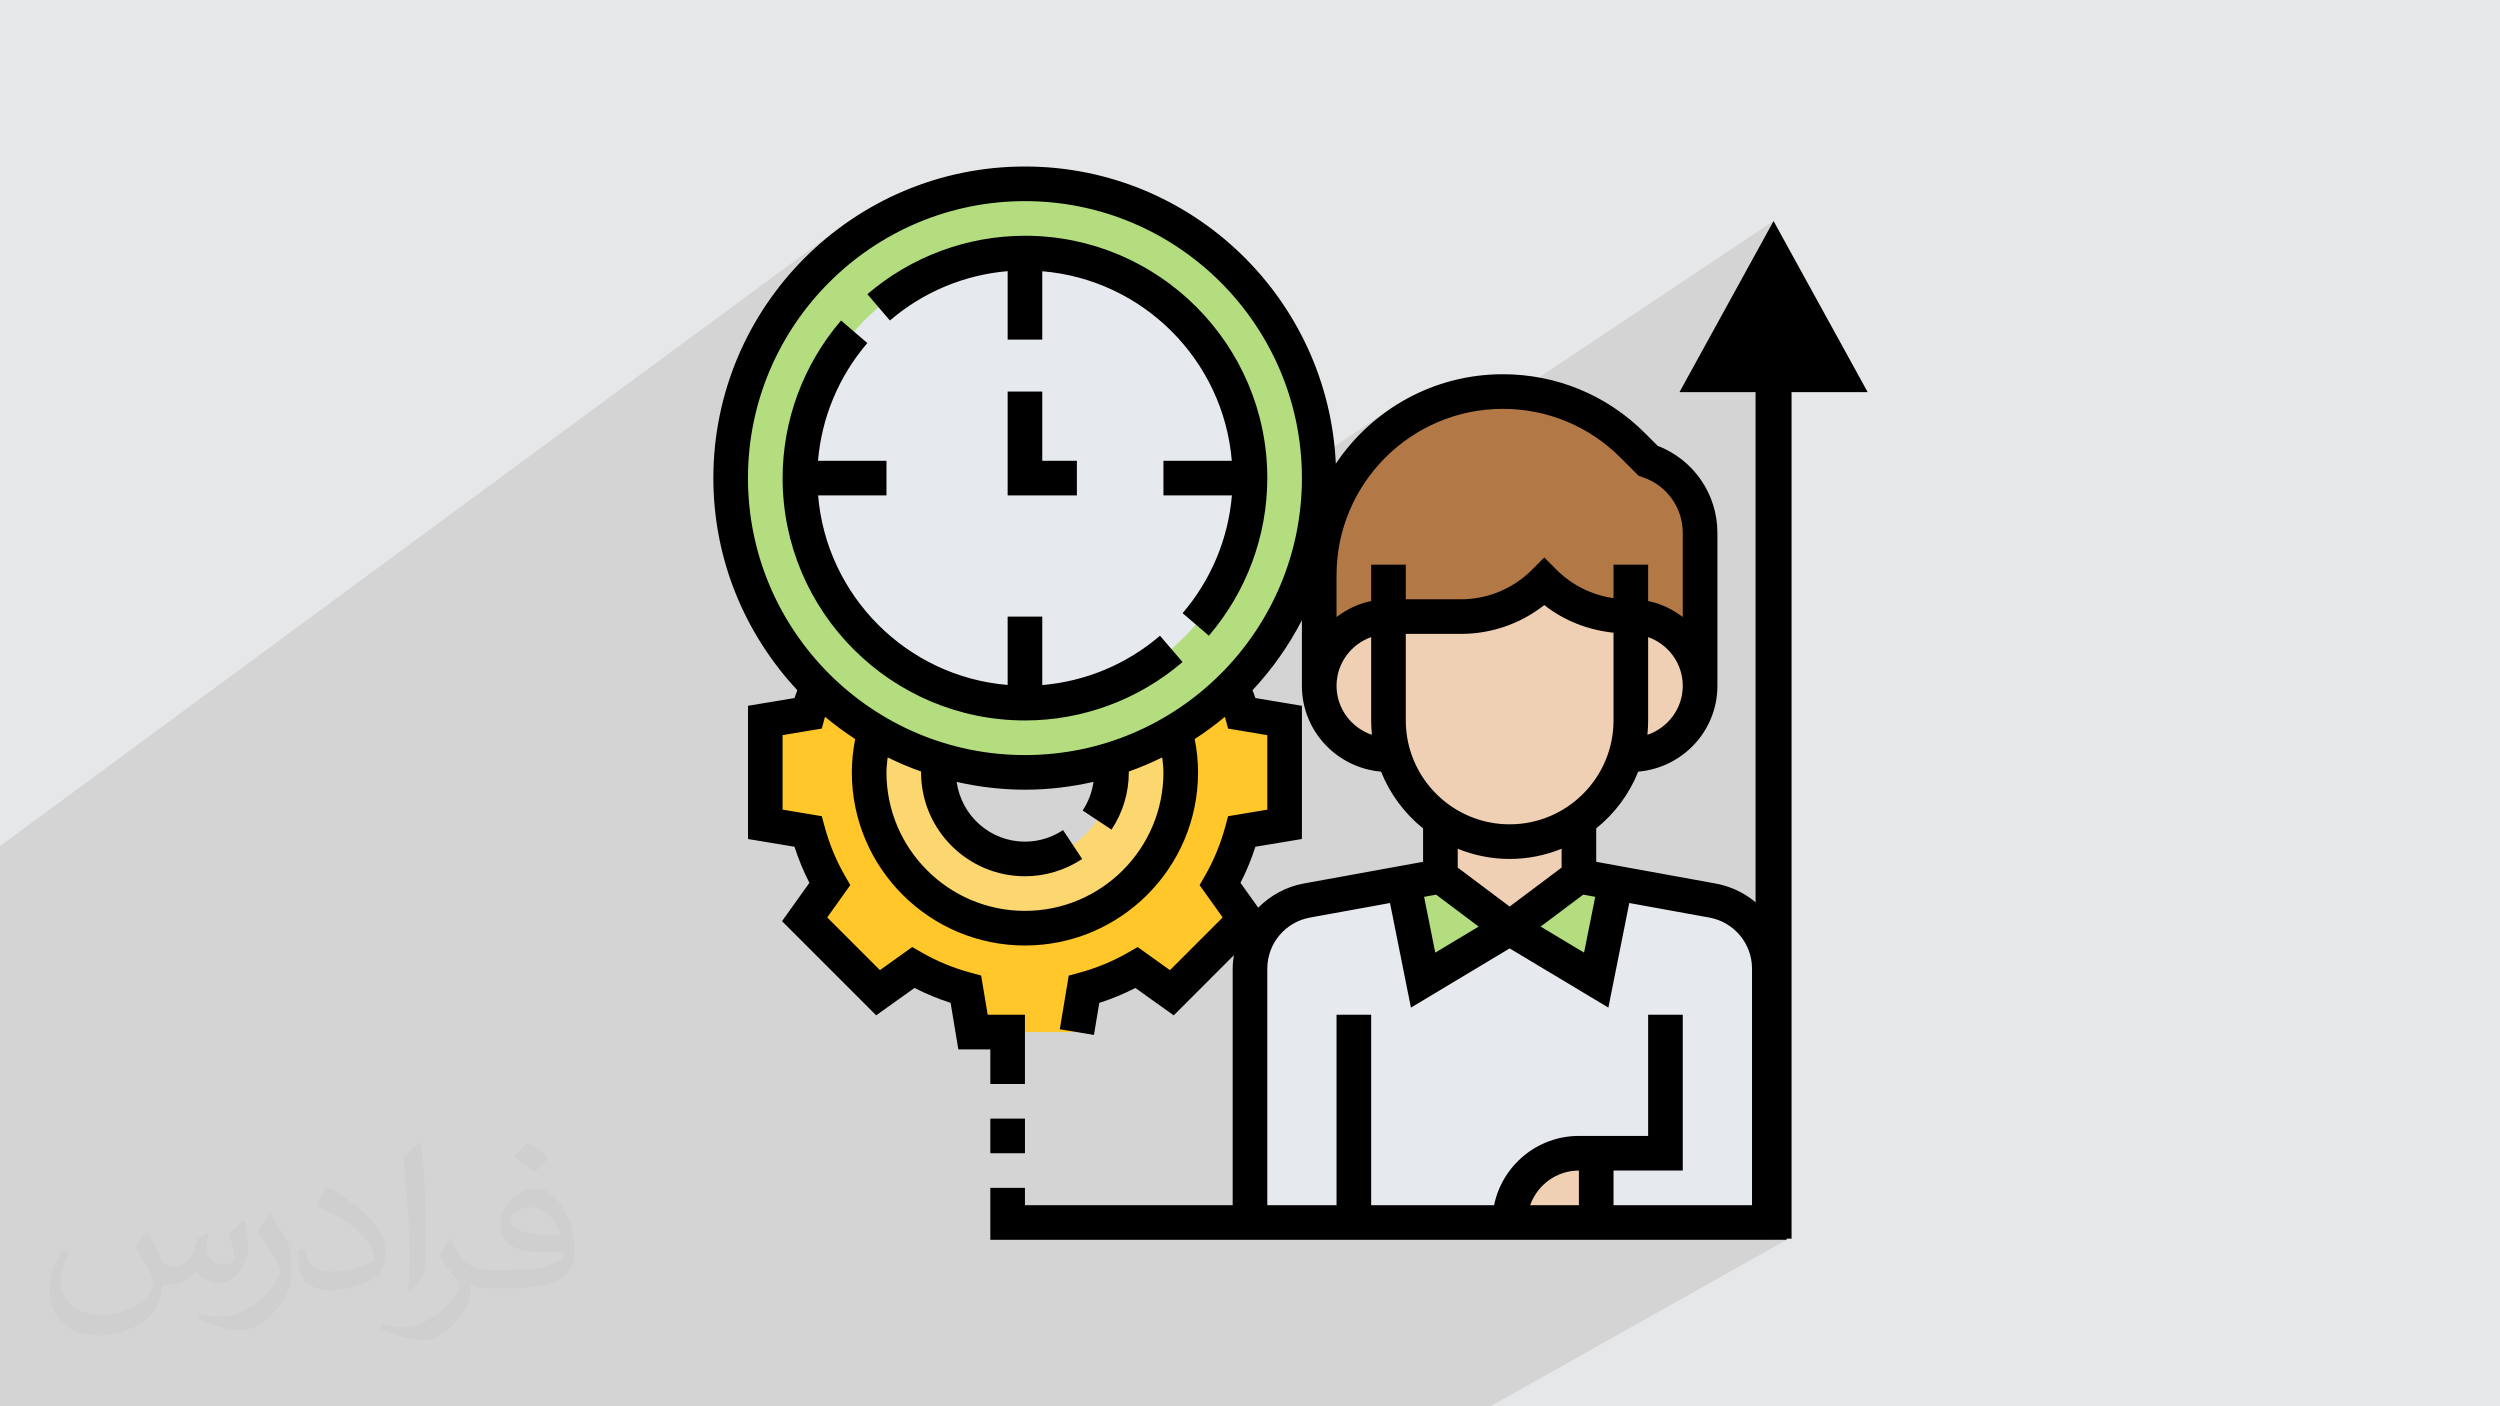
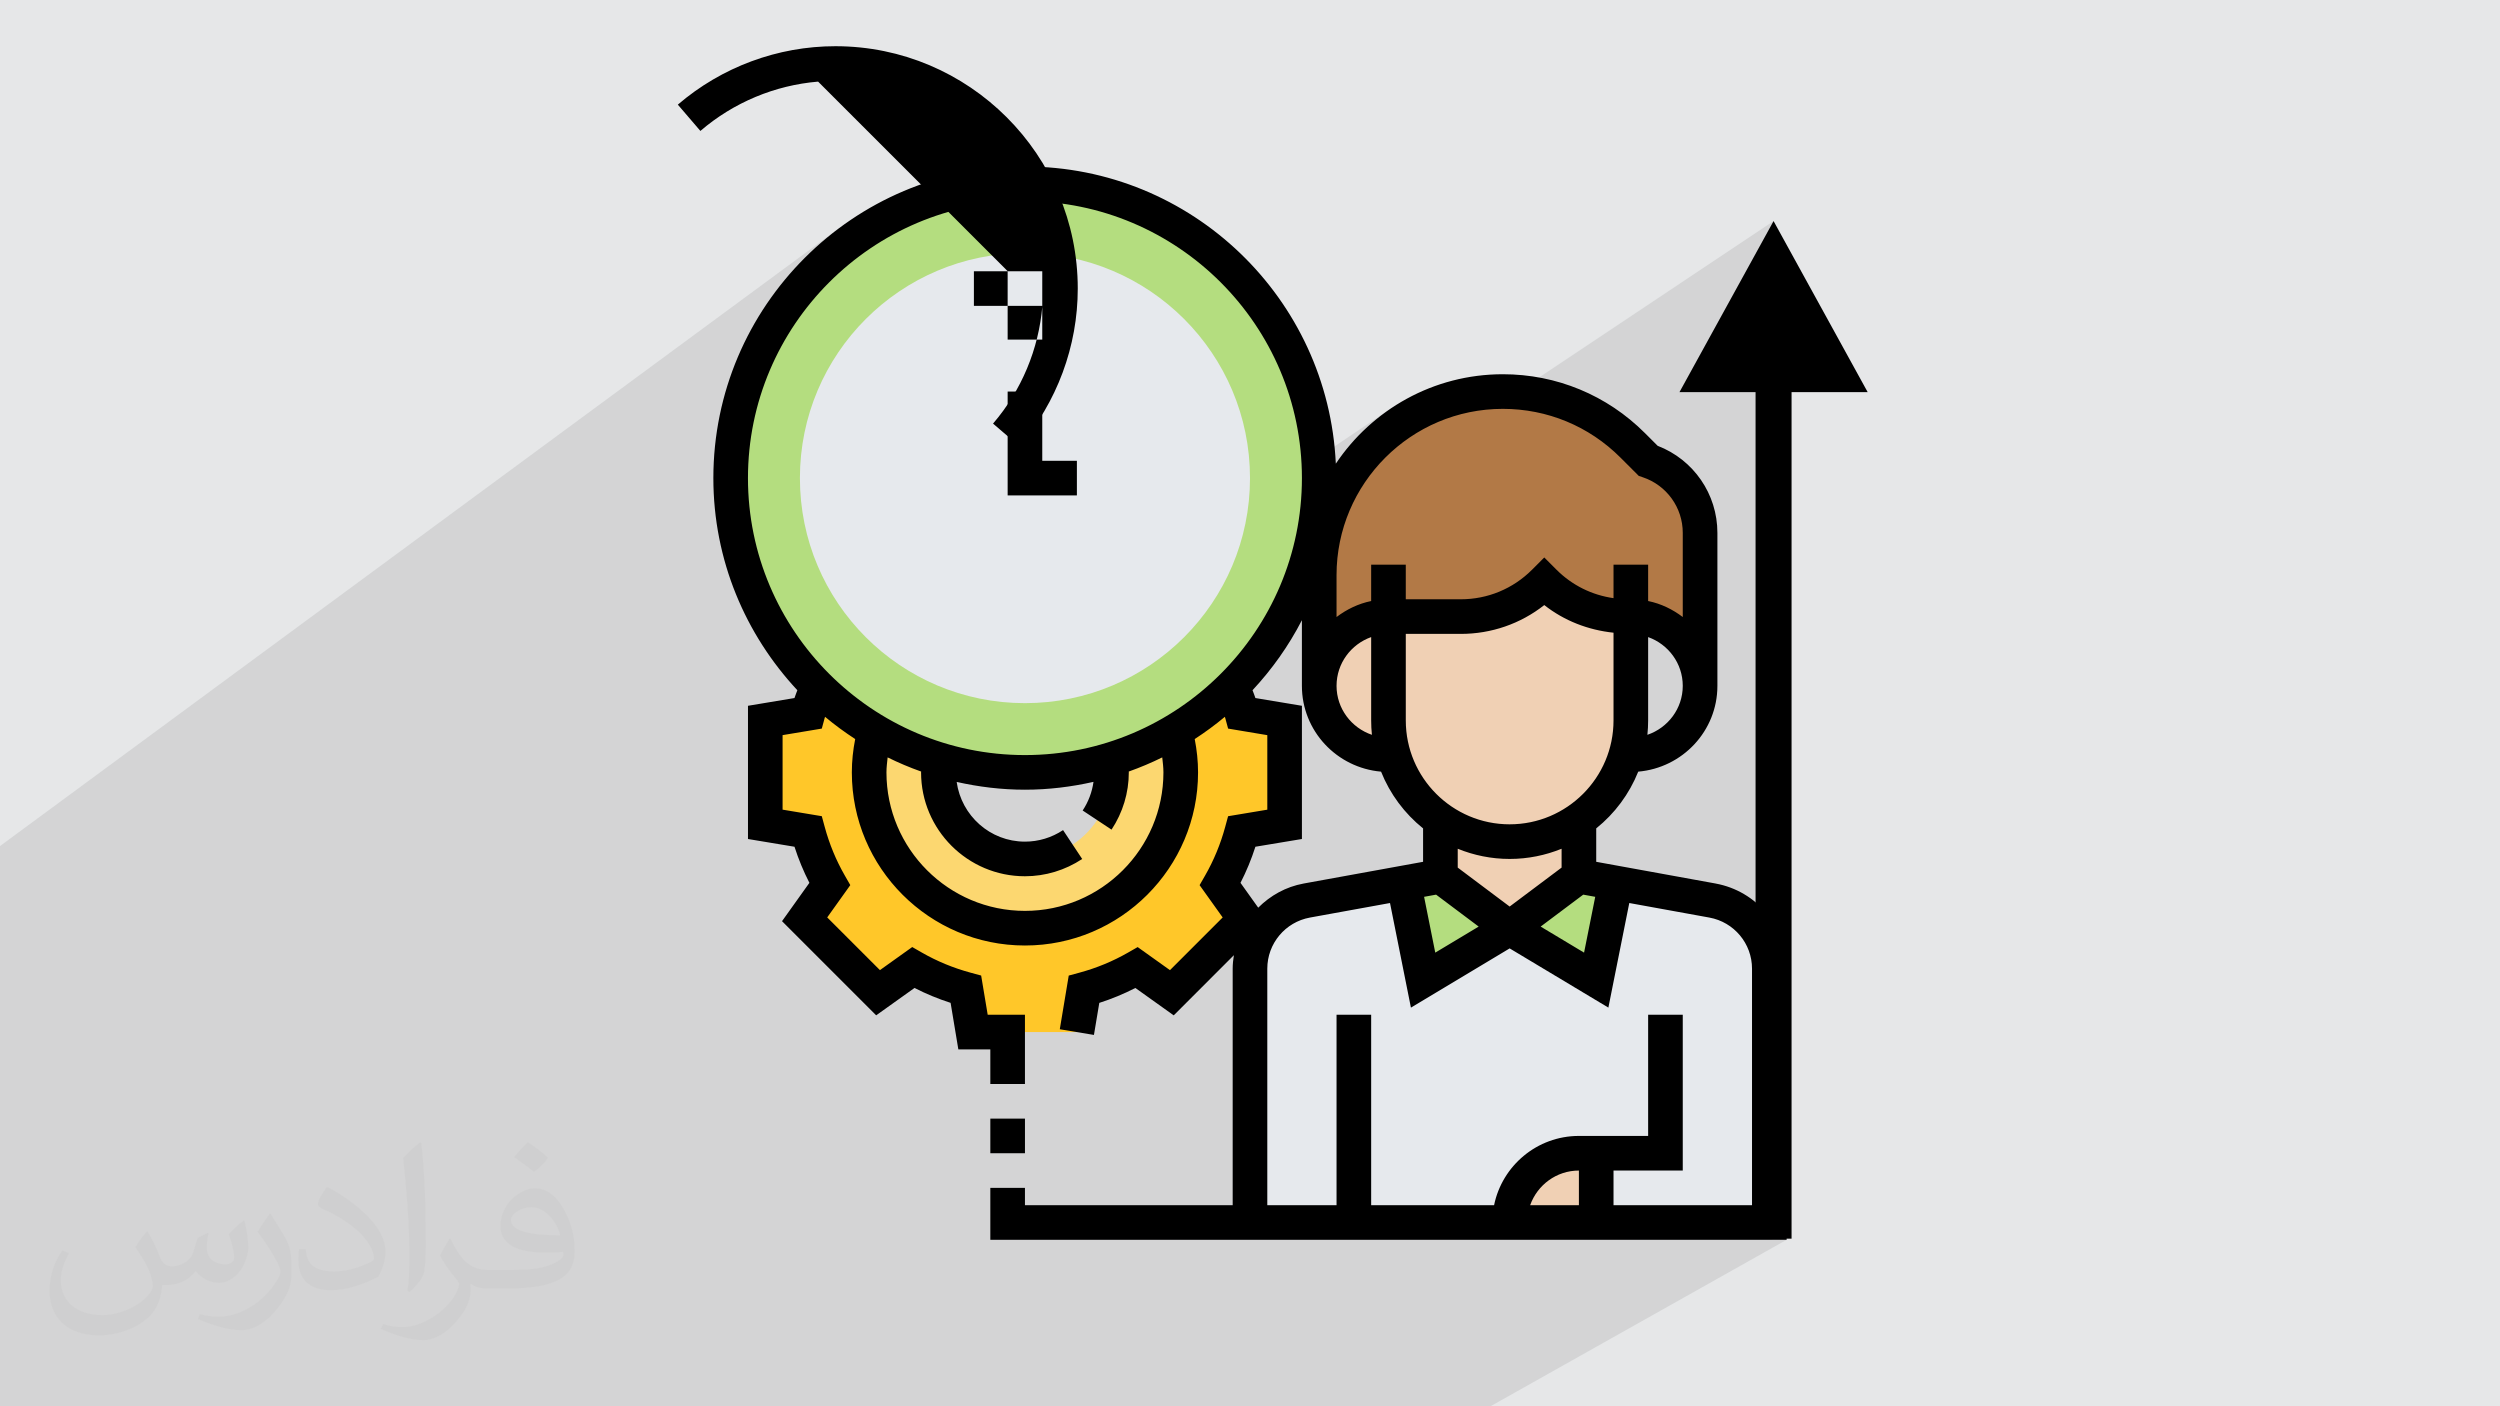
<svg xmlns="http://www.w3.org/2000/svg" xml:space="preserve" width="3.703in" height="2.083in" version="1.1" style="shape-rendering:geometricPrecision; text-rendering:geometricPrecision; image-rendering:optimizeQuality; fill-rule:evenodd; clip-rule:evenodd" viewBox="0 0 3703.33 2083.33">
  <defs>
    <style type="text/css">
   
    .fil9 {fill:black}
    .fil8 {fill:#B27946}
    .fil4 {fill:#B4DD7F}
    .fil0 {fill:#E6E7E8}
    .fil3 {fill:#E6E9ED}
    .fil5 {fill:#F0D0B4}
    .fil7 {fill:#FCD770}
    .fil6 {fill:#FFC729}
    .fil10 {fill:black;fill-rule:nonzero}
    .fil2 {fill:#373435;fill-opacity:0.031}
    .fil1 {fill:#373435;fill-opacity:0.102}
   
  </style>
  </defs>
  <g id="Layer_x0020_1">
    <polygon class="fil0" points="-0.19,0 3703.52,0 3703.52,2083.33 -0.19,2083.33 " />
    <polygon class="fil1" points="2186.22,2083.33 2138.97,2083.33 2070.5,2083.33 1891.04,2083.33 1885.71,2083.33 1872.78,2083.33 1823.34,2083.33 1787.47,2083.33 1767.07,2083.33 1753.75,2083.33 1752.03,2083.33 1720.72,2083.33 1718.71,2083.33 1702.26,2083.33 1696.23,2083.33 1669.76,2083.33 1654.38,2083.33 1621.3,2083.33 1543.94,2083.33 1526.76,2083.33 1511.87,2083.33 1477.32,2083.33 1464.08,2083.33 1395.17,2083.33 1392.67,2083.33 1378.46,2083.33 1329.03,2083.33 1312.78,2083.33 1233.64,2083.33 1183.62,2083.33 1120.63,2083.33 1115.98,2083.33 1102.67,2083.33 1081.76,2083.33 1077.42,2083.33 1075.26,2083.33 1063.81,2083.33 1056.21,2083.33 1033.96,2083.33 1031.72,2083.33 1030.44,2083.33 1029.45,2083.33 942.98,2083.33 933.93,2083.33 933.68,2083.33 931.95,2083.33 912.65,2083.33 908.47,2083.33 892.26,2083.33 889.83,2083.33 889.34,2083.33 887.65,2083.33 874.09,2083.33 869.56,2083.33 863.69,2083.33 863.38,2083.33 854.64,2083.33 850.35,2083.33 845.67,2083.33 842.25,2083.33 836.22,2083.33 834.7,2083.33 833.37,2083.33 814.96,2083.33 812.95,2083.33 812.6,2083.33 810.51,2083.33 808.31,2083.33 790.22,2083.33 788.82,2083.33 785.36,2083.33 773.33,2083.33 760.96,2083.33 758.28,2083.33 757.84,2083.33 756.36,2083.33 752.91,2083.33 743.46,2083.33 743.35,2083.33 743.13,2083.33 729.1,2083.33 713.52,2083.33 707.98,2083.33 706.13,2083.33 697.57,2083.33 697.3,2083.33 691.22,2083.33 685.51,2083.33 683.67,2083.33 680.47,2083.33 663.96,2083.33 655.07,2083.33 643.62,2083.33 639.88,2083.33 631.56,2083.33 629.82,2083.33 603.74,2083.33 587.12,2083.33 579.16,2083.33 575.7,2083.33 571.9,2083.33 569.71,2083.33 567.92,2083.33 566.48,2083.33 563.75,2083.33 557.71,2083.33 550.78,2083.33 549.69,2083.33 546.98,2083.33 543.31,2083.33 523.68,2083.33 516.1,2083.33 507.39,2083.33 495.94,2083.33 494.73,2083.33 493.3,2083.33 480.26,2083.33 480.25,2083.33 479.65,2083.33 475.7,2083.33 475.59,2083.33 471.99,2083.33 467.57,2083.33 457.26,2083.33 454.95,2083.33 448.98,2083.33 442.3,2083.33 440.85,2083.33 436.79,2083.33 400.96,2083.33 399.7,2083.33 394.7,2083.33 394.06,2083.33 386.07,2083.33 381.83,2083.33 360.06,2083.33 356.04,2083.33 354.07,2083.33 350.76,2083.33 349.31,2083.33 346.15,2083.33 342.64,2083.33 333.68,2083.33 329.36,2083.33 321.65,2083.33 319.63,2083.33 311.09,2083.33 308.83,2083.33 308.18,2083.33 304.44,2083.33 304.15,2083.33 304.15,2083.33 288.46,2083.33 277.8,2083.33 277.74,2083.33 273.75,2083.33 265.54,2083.33 262.86,2083.33 252.38,2083.33 250.97,2083.33 249.81,2083.33 238.15,2083.33 236.22,2083.33 235.37,2083.33 233.57,2083.33 214.01,2083.33 214,2083.33 213.26,2083.33 213.25,2083.33 209.85,2083.33 199.33,2083.33 196.67,2083.33 196.17,2083.33 185.68,2083.33 183.08,2083.33 172.37,2083.33 158.18,2083.33 138.76,2083.33 114.79,2083.33 100.44,2083.33 97.8,2083.33 92.72,2083.33 90.04,2083.33 85.65,2083.33 73.5,2083.33 68.19,2083.33 63.22,2083.33 62.22,2083.33 49.59,2083.33 32.35,2083.33 26.37,2083.33 26.2,2083.33 8.56,2083.33 4.98,2083.33 -0.19,2083.33 -0.19,2079.89 -0.19,2079.89 -0.19,2079.68 -0.19,2072.22 -0.19,2056.75 -0.19,2048.61 -0.19,2046.59 -0.19,2042.96 -0.19,2034.57 -0.19,2025.97 -0.19,2020.25 -0.19,2017.97 -0.19,2017.03 -0.19,2007.04 -0.19,1994.84 -0.19,1994.02 -0.19,1990.25 -0.19,1986.18 -0.19,1976.59 -0.19,1961.6 -0.19,1960.54 -0.19,1958.85 -0.19,1953.24 -0.19,1928 -0.19,1923.56 -0.19,1908.77 -0.19,1895.97 -0.19,1881.55 -0.19,1875.67 -0.19,1863.41 -0.19,1847.63 -0.19,1847.63 -0.19,1845.7 -0.19,1842.5 -0.19,1834.61 -0.19,1831.19 -0.19,1809.73 -0.19,1768.51 -0.19,1656.47 -0.19,1631.81 -0.19,1610.28 -0.19,1595.7 -0.19,1591.91 -0.19,1545.27 -0.19,1506.06 -0.19,1501.19 -0.19,1484.37 -0.19,1467.48 -0.19,1465.9 -0.19,1443.16 -0.19,1434.81 -0.19,1426.43 -0.19,1425.22 -0.19,1396.51 -0.19,1379.17 -0.19,1368.22 -0.19,1310.92 -0.19,1281.96 -0.19,1253.41 1242.27,338.49 1224.82,352.21 1208.07,366.73 1192.03,382.02 1176.73,398.06 1162.21,414.82 1148.5,432.26 1138.68,446.06 1257.42,358.91 1240.95,371.85 1225.13,385.55 1209.99,399.99 1195.56,415.13 1181.85,430.94 1168.91,447.41 1156.76,464.51 1156.69,464.63 1272.94,379.58 1257.43,391.77 1242.54,404.68 1228.28,418.28 1214.68,432.54 1201.77,447.43 1189.58,462.94 1178.13,479.03 1167.44,495.68 1157.55,512.86 1148.48,530.55 1146.51,534.91 1310.05,416.06 1316.59,411.5 1323.23,407.09 1329.95,402.83 1336.76,398.73 1343.65,394.78 1350.62,391 1357.66,387.36 1364.78,383.89 1371.97,380.57 1379.22,377.42 1386.54,374.43 1393.93,371.59 1401.37,368.93 1408.87,366.42 1416.43,364.09 1424.03,361.91 1431.69,359.91 1439.39,358.07 1447.13,356.41 1454.91,354.92 1462.73,353.59 1470.58,352.44 1478.47,351.47 1486.39,350.67 1494.33,350.05 1502.29,349.6 1510.28,349.33 1518.28,349.24 1536.73,349.71 1554.94,351.1 1572.89,353.39 1590.55,356.55 1607.91,360.56 1624.93,365.41 1641.61,371.06 1657.9,377.5 1673.8,384.7 1689.28,392.63 1704.31,401.29 1718.89,410.64 1732.96,420.66 1746.53,431.32 1759.56,442.62 1772.04,454.51 1783.93,466.99 1795.23,480.02 1805.89,493.59 1815.91,507.67 1825.26,522.24 1833.92,537.27 1841.85,552.75 1849.06,568.65 1855.49,584.95 1861.14,601.62 1865.99,618.65 1870,636 1873.17,653.67 1875.45,671.61 1876.84,689.83 1877.31,708.28 1877.22,716.28 1876.95,724.27 1876.69,728.87 2060.8,604.77 2053.4,609.9 2046.17,615.24 2039.11,620.8 2032.22,626.56 2025.51,632.52 2018.98,638.68 2012.64,645.03 2006.5,651.56 2000.54,658.28 1994.79,665.18 1989.24,672.25 1983.91,679.48 1978.79,686.89 1873.9,757.39 1873.3,761.53 2071.45,628.39 2062.18,635.11 2053.21,642.21 2044.55,649.67 2036.21,657.48 2028.21,665.63 2020.56,674.11 2013.26,682.9 2006.33,692 1999.78,701.39 1993.63,711.07 1993.29,711.67 2088.61,647.83 2078.95,654.7 2069.64,662.02 2060.7,669.78 2052.14,677.94 2043.97,686.5 2036.22,695.44 2028.91,704.75 2022.03,714.41 2015.61,724.41 2009.67,734.72 2006.05,741.79 2627.3,327.5 2627.3,1835 2624.34,1836.67 2646.67,1836.67 2207.87,2083.33 " />
    <path class="fil2" d="M218.5 1824.59c6.97,10.72 11.55,21.02 16.13,32.35 3.22,6.66 4.99,19.04 20.6,19.04 4.58,0 11.13,-1.46 16.96,-4.68 6.56,-3.43 11.55,-8.53 14.04,-16.54l6.35 -20.91 15.09 -7.49 1.04 1.04c-1.98,7.91 -2.5,15.4 -2.5,21.43 0,17.58 15.09,24.24 27.26,24.24 7.07,0 13.31,-3.43 13.31,-9.88 0,-8.43 -3.54,-22.47 -8.11,-35.17 7.07,-7.07 14.15,-14.15 22.26,-19.87l1.25 0.63c3.54,14.98 5.52,29.76 5.52,39.64 0,9.57 -4.26,20.29 -7.8,27.36 -7.28,13.73 -20.19,24.66 -35.79,24.66 -11.86,0 -24.97,-5.93 -34.02,-16.96l-0.52 0c-8.63,10.51 -21.74,20.19 -42.86,20.19l-6.56 0c-1.04,13.94 -4.06,23.82 -8.53,32.56 -12.69,24.66 -49.94,42.03 -85,42.03 -48.9,0 -73.35,-28.3 -73.35,-65.75 0,-23.2 7.49,-44.84 19.14,-60.03l9.57 3.85c-7.28,13.94 -12.07,27.15 -12.07,40.06 0,35.17 28.51,51.91 61.48,51.91 30.48,0 68.35,-19.56 75.11,-42.03 -2.5,-24.66 -11.86,-36.2 -26.01,-58.78 4.37,-7.49 9.88,-14.98 16.65,-22.89l1.35 0 0 0 0 -0.01zm563.25 -132.44c10.3,6.45 20.39,14.15 30.17,22.99 -5.52,7.7 -12.28,14.77 -20.91,20.91 -9.78,-7.91 -19.66,-14.77 -29.76,-22.06 6.87,-7.7 13.63,-15.19 20.5,-21.85zm5.31 96.24c-16.65,0 -30.28,10.93 -30.28,19.04 0,17.37 33.29,22.78 73.04,22.57 -4.99,-20.39 -22.37,-41.61 -42.76,-41.61zm-37.35 93.01c21.64,0 40.57,-0.63 54.93,-4.26 16.13,-4.06 29.76,-12.28 29.76,-17.79 0,-1.56 0,-3.22 -0.52,-4.79 -9.05,0.94 -19.35,0.94 -28.51,0.94 -29.24,0 -51.6,-6.66 -60.44,-23.2 -2.29,-4.47 -3.74,-9.68 -3.74,-15.4 0,-15.92 6.76,-31.52 18.83,-42.24 10.09,-8.74 21.22,-14.36 32.56,-14.36 20.39,0 36.83,16.54 48.17,42.45 6.24,14.15 10.51,30.38 10.51,50.98 0,13.73 -3.74,25.28 -12.28,33.92 -15.92,15.4 -45.15,21.22 -89.99,21.22l-20.5 0 0 0 -5.31 0c-11.03,0 -19.14,-1.98 -25.39,-6.87l-1.04 0c0.21,2.5 0.52,5.1 0.52,7.49 0,10.09 -3.33,22.89 -10.09,33.19 -19.98,29.76 -41.61,42.65 -60.24,42.65 -18.93,0 -42.13,-7.28 -63.05,-16.75l3.74 -7.28c6.87,2.81 16.13,4.68 29.03,4.68 33.81,0 78.13,-32.56 83.65,-64.19 -1.25,-2.6 -3.43,-6.04 -6.76,-9.68 -9.78,-11.76 -16.13,-21.64 -21.95,-31.94 5.1,-9.88 9.57,-17.79 13.94,-24.87l1.67 -0.21c14.46,29.34 27.57,46.3 56.8,46.3l4.47 0 0 0 21.22 0 0 0 0 0zm-146.28 31.11c2.5,-13.52 2.7,-28.71 2.7,-42.86l0 -21.02c0,-39.22 -4.99,-96.23 -9.05,-133.27 7.07,-7.8 16.96,-16.75 24.76,-22.78l2.19 0.63c5.31,46.71 6.66,101.02 6.66,150.85 0,13.11 -0.52,26.01 -1.77,35.37 -0.83,11.86 -7.59,20.81 -22.26,34.54l-3.22 -1.46 0 0 0 -0zm-150.54 -62c0.73,18.41 9.78,32.98 41.3,32.98 19.66,0 36.31,-5.1 54.72,-13.84 3.22,-1.56 4.99,-3.43 4.99,-5.2 0,-11.55 -8.74,-26.74 -23.72,-40.68 -14.36,-13.11 -33.5,-24.66 -51.39,-32.35 -6.04,-2.6 -8.01,-5.41 -8.01,-7.91 0,-5.41 7.07,-16.54 12.8,-24.45l2.08 -0.21c20.39,10.72 43.28,26.53 60.24,44.32 15.4,16.33 24.97,32.77 24.97,50.77 0,13.31 -4.06,26.01 -10.61,37.56 -22.47,11.34 -46.4,19.87 -70.12,19.87 -28.71,0 -48.38,-13.42 -48.38,-45.15 0,-3.43 0,-8.84 1.25,-15.71l9.88 0 0 0 0 -0zm-52.02 -52.23l17.89 28.92c6.56,10.72 12.59,22.26 12.59,40.68l0 23.62c0,19.04 -12.17,39.43 -31.83,59.51 -15.3,13.73 -28.92,19.56 -41.51,19.56 -18.73,0 -40.16,-5.83 -64.81,-16.54l2.7 -7.28c7.91,2.19 16.96,3.85 28.09,3.85 35.48,-0.21 71.78,-26.11 88.43,-57.84 1.98,-3.64 2.81,-7.07 2.81,-9.47 0,-3.64 -2.08,-7.7 -3.54,-11.34 -9.05,-17.17 -19.14,-32.77 -30.28,-47.13 5.83,-9.15 11.55,-18 17.89,-26.74l1.56 0.21 0 0 0 0z" />
    <g id="_3272596278640">
      <g>
        <path class="fil3" d="M2005.54 1811.02l-153.87 0 0 -375.96c0,-21.54 6.66,-42.05 18.47,-58.73 15.13,-21.54 38.2,-37.18 65.64,-42.31l143.62 -25.89 28.72 143.87 128.22 -76.94 128.23 76.94 28.72 -143.87 143.62 25.89c48.72,8.98 84.11,51.56 84.11,101.04l0 375.96 -256.45 0 0 -102.58 -25.65 0c-56.67,0 -102.58,45.91 -102.58,102.58l-230.8 0zm0 0z" />
        <path class="fil4" d="M2338.93 1298.11l54.37 10.01 -28.72 143.87 -128.23 -76.94 102.58 -76.94zm0 0z" />
        <path class="fil4" d="M2133.76 1298.11l102.58 76.94 -128.22 76.94 -28.72 -143.87 54.37 -10.01zm0 0z" />
        <path class="fil5" d="M2364.57 1708.44l0 102.58 -128.23 0c0,-56.67 45.91,-102.58 102.58,-102.58l25.65 0zm0 0z" />
        <path class="fil6" d="M1902.96 1067.31l0 153.87 -63.35 10.52c-7.43,27.7 -18.2,53.85 -32.06,77.96l37.19 52.31 -108.73 108.73 -52.31 -37.19c-24.12,13.85 -50.26,24.63 -77.96,32.06l-10.52 63.35 -153.87 0 -10.52 -63.35c-27.7,-7.43 -53.85,-18.21 -77.96,-32.06l-52.32 37.19 -108.73 -108.73 37.19 -52.31c-13.85,-24.12 -24.63,-50.26 -32.06,-77.96l-63.35 -10.52 0 -153.87 63.35 -10.52c3.58,-13.85 8.2,-26.93 13.33,-40.01 25.65,25.64 54.36,47.96 85.65,66.43 -5.65,19.48 -8.46,40.01 -8.46,61.03 0,127.46 103.34,230.81 230.8,230.81 127.46,0 230.81,-103.35 230.81,-230.81 0,-21.02 -2.81,-41.55 -8.46,-61.03 31.3,-18.47 60.01,-40.79 85.65,-66.43 5.13,13.08 9.75,26.16 13.33,40.01l63.35 10.52zm0 0z" />
        <path class="fil7" d="M1740.62 1083.21c5.65,19.48 8.46,40.01 8.46,61.03 0,127.46 -103.35,230.81 -230.81,230.81 -127.46,0 -230.81,-103.35 -230.81,-230.81 0,-21.02 2.82,-41.55 8.46,-61.03 29.75,17.94 62.06,32.31 95.91,42.56 -0.76,6.16 -1.79,12.06 -1.79,18.47 0,70.78 57.45,128.22 128.22,128.22 70.78,0 128.22,-57.45 128.22,-128.22 0,-6.41 -1.02,-12.31 -1.79,-18.47 33.85,-10.26 66.16,-24.62 95.91,-42.56zm0 0z" />
        <path class="fil4" d="M1391.84 1125.78c-33.85,-10.26 -66.15,-24.62 -95.91,-42.56 -31.29,-18.47 -60.01,-40.79 -85.65,-66.43 -78.99,-78.98 -127.98,-187.97 -127.98,-308.51 0,-240.81 195.15,-435.97 435.97,-435.97 240.81,0 435.97,195.16 435.97,435.97 0,30.26 -3.08,59.49 -8.72,87.97 -17.69,85.14 -60.02,161.31 -119.26,220.54 -25.65,25.64 -54.36,47.96 -85.65,66.43 -29.75,17.94 -62.06,32.31 -95.91,42.56 -40.01,12.06 -82.32,18.47 -126.43,18.47 -44.12,0 -86.43,-6.41 -126.44,-18.47l0 0zm0 0z" />
        <path class="fil3" d="M1851.67 708.28c0,184.13 -149.26,333.39 -333.39,333.39 -184.13,0 -333.39,-149.26 -333.39,-333.39 0,-184.13 149.26,-333.39 333.39,-333.39 184.12,0 333.39,149.26 333.39,333.39zm0 0z" />
        <path class="fil8" d="M2056.83 913.44c-56.67,0 -102.58,45.91 -102.58,102.58l0 -163.88c0,-18.72 1.79,-37.18 5.65,-54.87 25.13,-123.87 134.89,-217.22 266.44,-217.22 36.17,0 71.3,7.17 104.12,20.77 32.57,13.59 62.83,33.6 88.22,58.98l22.83 22.83c23.08,7.69 42.06,22.31 55.65,41.04 13.6,18.46 21.29,41.55 21.29,65.65l0 226.7c0,-56.68 -45.91,-102.58 -102.58,-102.58l-4.36 0c-46.42,0 -91.05,-18.47 -123.87,-51.29 -32.82,32.82 -77.45,51.29 -123.87,51.29l-106.94 0zm0 0z" />
        <g>
          <path class="fil5" d="M2236.34 1246.83c37.19,0 71.8,-11.28 100.28,-30.52l2.3 4.87 0 76.94 -102.58 76.93 -102.58 -76.93 0 -76.94 2.3 -4.87c75.66,29.24 87.97,30.52 100.28,30.52zm0 0z" />
-           <path class="fil5" d="M2518.44 1016.02c0,56.67 -45.91,102.58 -102.58,102.58l-6.93 -1.79c4.62,-15.65 6.93,-32.32 6.93,-49.5l0 -153.87c56.67,0 102.58,45.91 102.58,102.58zm0 0z" />
          <path class="fil5" d="M2056.83 1067.31c0,17.18 2.31,33.85 6.93,49.5l-6.93 1.79c-56.67,0 -102.58,-45.91 -102.58,-102.58 0,-56.68 45.91,-102.58 102.58,-102.58l0 153.87zm0 0z" />
          <path class="fil5" d="M2415.86 913.44l0 153.87c0,17.18 -2.31,33.85 -6.93,49.5 -11.8,41.02 -37.7,76.16 -72.31,99.5 -28.48,19.24 -63.09,30.52 -100.28,30.52 -12.31,0 -24.62,-1.28 -100.28,-30.52 -9.74,-6.67 -18.46,-13.85 -26.67,-22.05 -21.28,-21.29 -37.18,-47.71 -45.65,-77.45 -4.62,-15.65 -6.93,-32.32 -6.93,-49.5l0 -153.87 106.94 0c46.42,0 91.05,-18.47 123.87,-51.29 32.82,32.82 77.45,51.29 123.87,51.29l4.36 0zm0 0z" />
        </g>
        <path class="fil9" d="M1492.63 580.05l0 153.87 102.58 0 0 -51.29 -51.29 0 0 -102.58 -51.29 0zm0 0z" />
        <path class="fil9" d="M2541.39 1308.86l-176.82 -32.15 0 -49.5c27.41,-22.03 48.98,-50.93 62.24,-84.06 65.5,-5.67 117.28,-60.17 117.28,-127.12l0 -226.65c0,-57.45 -35.31,-108.48 -88.5,-128.93l-18.85 -18.85c-56.24,-56.24 -131,-87.19 -210.5,-87.19 -103.04,0 -194,52.68 -247.45,132.48 -11.26,-244.58 -213.21,-440.22 -460.51,-440.22 -254.52,0 -461.61,207.09 -461.61,461.61 0,121.43 47.5,231.73 124.43,314.23 -1.39,3.87 -2.98,7.64 -4.26,11.59l-68.88 11.48 0 197.35 68.91 11.46c5.92,18.5 13.33,36.36 22.07,53.47l-40.55 56.79 139.48 139.48 56.79 -40.55c17.11,8.76 34.98,16.15 53.47,22.08l11.46 68.91 47.39 0 0 51.29 51.29 0 0 -102.58 -55.19 0 -9.69 -58.09 -15.88 -4.31c-25.39,-6.9 -49.6,-16.89 -71.94,-29.72l-14.29 -8.19 -47.85 34.19 -78.09 -78.09 34.19 -47.85 -8.19 -14.29c-12.82,-22.34 -22.84,-46.52 -29.72,-71.94l-4.31 -15.88 -58.09 -9.69 0 -110.39 58.09 -9.69 4.31 -15.88c0.15,-0.54 0.39,-1.03 0.54,-1.54 14.15,11.87 29.1,22.78 44.62,32.93 -3.18,16.18 -4.97,32.67 -4.97,49.39 0,141.41 115.04,256.45 256.45,256.45 141.41,0 256.45,-115.04 256.45,-256.45 0,-16.72 -1.79,-33.21 -4.95,-49.39 15.52,-10.13 30.47,-21.06 44.62,-32.93 0.16,0.54 0.39,1.03 0.54,1.54l4.31 15.88 58.07 9.72 0 110.4 -58.09 9.69 -4.31 15.88c-6.9,25.39 -16.89,49.6 -29.72,71.94l-8.19 14.29 34.19 47.85 -78.09 78.09 -47.85 -34.19 -14.29 8.19c-22.34,12.82 -46.52,22.84 -71.94,29.72l-15.88 4.31 -13.25 79.53 50.59 8.41 7.93 -47.47c18.5,-5.93 36.36,-13.34 53.47,-22.08l56.79 40.55 89.13 -89.15c-1.05,6.54 -1.79,13.17 -1.79,20l0 350.37 -307.74 0 0 -25.65 -51.29 0 0 76.94 1179.68 0 0 -401.66c0,-61.98 -44.29,-115.02 -105.28,-126.15l0 0zm-196.06 16.49l17.77 3.23 -16.54 82.68 -64.31 -38.59 63.09 -47.32zm-32.06 -40.06l-76.94 57.7 -76.93 -57.7 0 -27.92c23.77,9.67 49.72,15.1 76.93,15.1 27.21,0 53.17,-5.43 76.94,-15.1l0 27.92zm-185.93 40.06l63.09 47.32 -64.31 38.59 -16.54 -82.68 17.77 -3.23zm108.99 -104.17c-84.86,0 -153.87,-69.01 -153.87,-153.87l0 -128.23 81.34 0c45.47,0 88.63,-15 123.82,-42.7 29.61,23.31 65.04,36.98 102.58,40.93l0 129.99c0,84.86 -69.01,153.87 -153.87,153.87l0 0zm-204.06 -132.61c-30.34,-10.32 -52.39,-38.76 -52.39,-72.56 0,-33.38 21.51,-61.59 51.29,-72.21l0 123.5c0,7.18 0.39,14.29 1.1,21.26zm408.12 0c0.71,-6.98 1.1,-14.09 1.1,-21.26l0 -123.5c29.78,10.62 51.29,38.83 51.29,72.21 0,33.8 -22.05,62.24 -52.39,72.56zm-214.17 -482.88c65.78,0 127.69,25.62 174.21,72.14l27.21 27.21 5.75 1.93c35.51,11.82 59.39,44.96 59.39,82.4l0 124.7c-14.98,-11.33 -32.23,-19.82 -51.29,-23.69l0 -53.88 -51.29 -0 0 49.63c-31.85,-4.52 -61.3,-18.98 -84.45,-42.11l-18.13 -18.16 -18.13 18.16c-28.24,28.24 -65.76,43.78 -105.69,43.78l-81.35 0 0 -51.29 -51.29 -0 0 53.89c-19.06,3.89 -36.31,12.36 -51.29,23.69l0 -62.04c0,-135.81 110.53,-246.35 246.35,-246.35zm-707.96 -307.74c226.24,0 410.32,184.09 410.32,410.32 0,226.24 -184.09,410.32 -410.32,410.32 -226.24,0 -410.33,-184.09 -410.33,-410.32 0,-226.24 184.09,-410.32 410.33,-410.32zm205.16 846.29c0,113.13 -92.04,205.16 -205.16,205.16 -113.13,0 -205.16,-92.04 -205.16,-205.16 0,-7.49 0.98,-14.83 1.76,-22.21 16.05,7.93 32.59,14.93 49.63,20.96 0,0.43 -0.1,0.84 -0.1,1.25 0,84.86 69.01,153.87 153.87,153.87 30.18,0 59.49,-8.88 84.81,-25.59l-28.34 -42.78c-16.88,11.18 -36.39,17.08 -56.47,17.08 -51.73,0 -94.19,-38.59 -101.14,-88.46 32.59,7.34 66.37,11.52 101.14,11.52 34.92,0 68.83,-4.23 101.55,-11.62 -2.1,15.08 -7.51,29.55 -16.05,42.43l42.78 28.34c16.72,-25.3 25.59,-54.61 25.59,-84.79 0,-0.41 -0.1,-0.83 -0.1,-1.25 17.03,-6.06 33.57,-13.04 49.63,-20.96 0.79,7.39 1.76,14.72 1.76,22.21l0 0zm114.18 163.61c8.76,-17.11 16.15,-34.98 22.07,-53.47l68.91 -11.46 0 -197.35 -68.91 -11.48c-1.25,-3.93 -2.84,-7.72 -4.26,-11.59 28.87,-30.96 53.57,-65.75 73.14,-103.73l0 97.24c0,66.96 51.78,121.45 117.27,127.13 13.24,33.16 34.83,62.03 62.25,84.06l0 49.5 -176.85 32.16c-26.47,4.82 -49.48,17.88 -67.37,35.8l-26.26 -36.8zm501.31 477.52l-72.21 0c10.62,-29.78 38.83,-51.29 72.21,-51.29l0 51.29zm256.45 0l-205.16 0 0 -51.29 102.58 -0 0 -230.81 -51.29 0 0 179.52 -102.58 0c-61.91,0 -113.71,44.14 -125.63,102.58l-182.11 0 0 -282.09 -51.29 -0 0 282.1 -102.58 0 0 -350.37c0,-37.18 26.57,-69.01 63.16,-75.7l118.63 -21.55 30.98 154.98 146.26 -87.76 146.24 87.73 30.98 -154.95 118.61 21.55c36.64,6.66 63.21,38.52 63.21,75.7l0 350.37zm0 0z" />
        <path class="fil9" d="M1466.99 1657.15l51.29 0 0 51.29 -51.29 0 0 -51.29zm0 0z" />
-         <path class="fil9" d="M1518.28 1067.31c85.45,0 168.33,-30.75 233.45,-86.55l-33.42 -38.96c-49.24,42.24 -110.37,67.66 -174.38,73.07l0 -101.43 -51.29 0 0 101.28c-149.22,-12.4 -268.4,-131.57 -280.8,-280.8l101.28 0 0 -51.29 -101.43 0c5.38,-64.01 30.8,-125.15 73.07,-174.41l-38.93 -33.4c-55.82,65.09 -86.58,147.97 -86.58,233.45 0,197.99 161.05,359.04 359.04,359.04l0 -0zm0 0z" />
-         <path class="fil9" d="M1492.63 401.69l0 101.43 51.29 0 0 -101.28c149.22,12.4 268.4,131.57 280.79,280.8l-101.28 0 0 51.29 101.43 0c-5.39,64.01 -30.81,125.17 -73.07,174.41l38.93 33.4c55.82,-65.09 86.58,-147.97 86.58,-233.45 0,-197.99 -161.05,-359.04 -359.03,-359.04 -85.45,0 -168.33,30.76 -233.45,86.56l33.42 38.96c49.24,-42.26 110.37,-67.69 174.38,-73.07l0 0zm0 0z" />
+         <path class="fil9" d="M1492.63 401.69l0 101.43 51.29 0 0 -101.28l-101.28 0 0 51.29 101.43 0c-5.39,64.01 -30.81,125.17 -73.07,174.41l38.93 33.4c55.82,-65.09 86.58,-147.97 86.58,-233.45 0,-197.99 -161.05,-359.04 -359.03,-359.04 -85.45,0 -168.33,30.76 -233.45,86.56l33.42 38.96c49.24,-42.26 110.37,-67.69 174.38,-73.07l0 0zm0 0z" />
      </g>
      <g>
        <path class="fil10" d="M2766.7 580.93l-278.81 0 139.41 -253.43 139.41 253.43zm-166.07 1254.07l0 -1276.05 53.33 0 0 1276.05 -53.33 0z" />
      </g>
    </g>
  </g>
</svg>